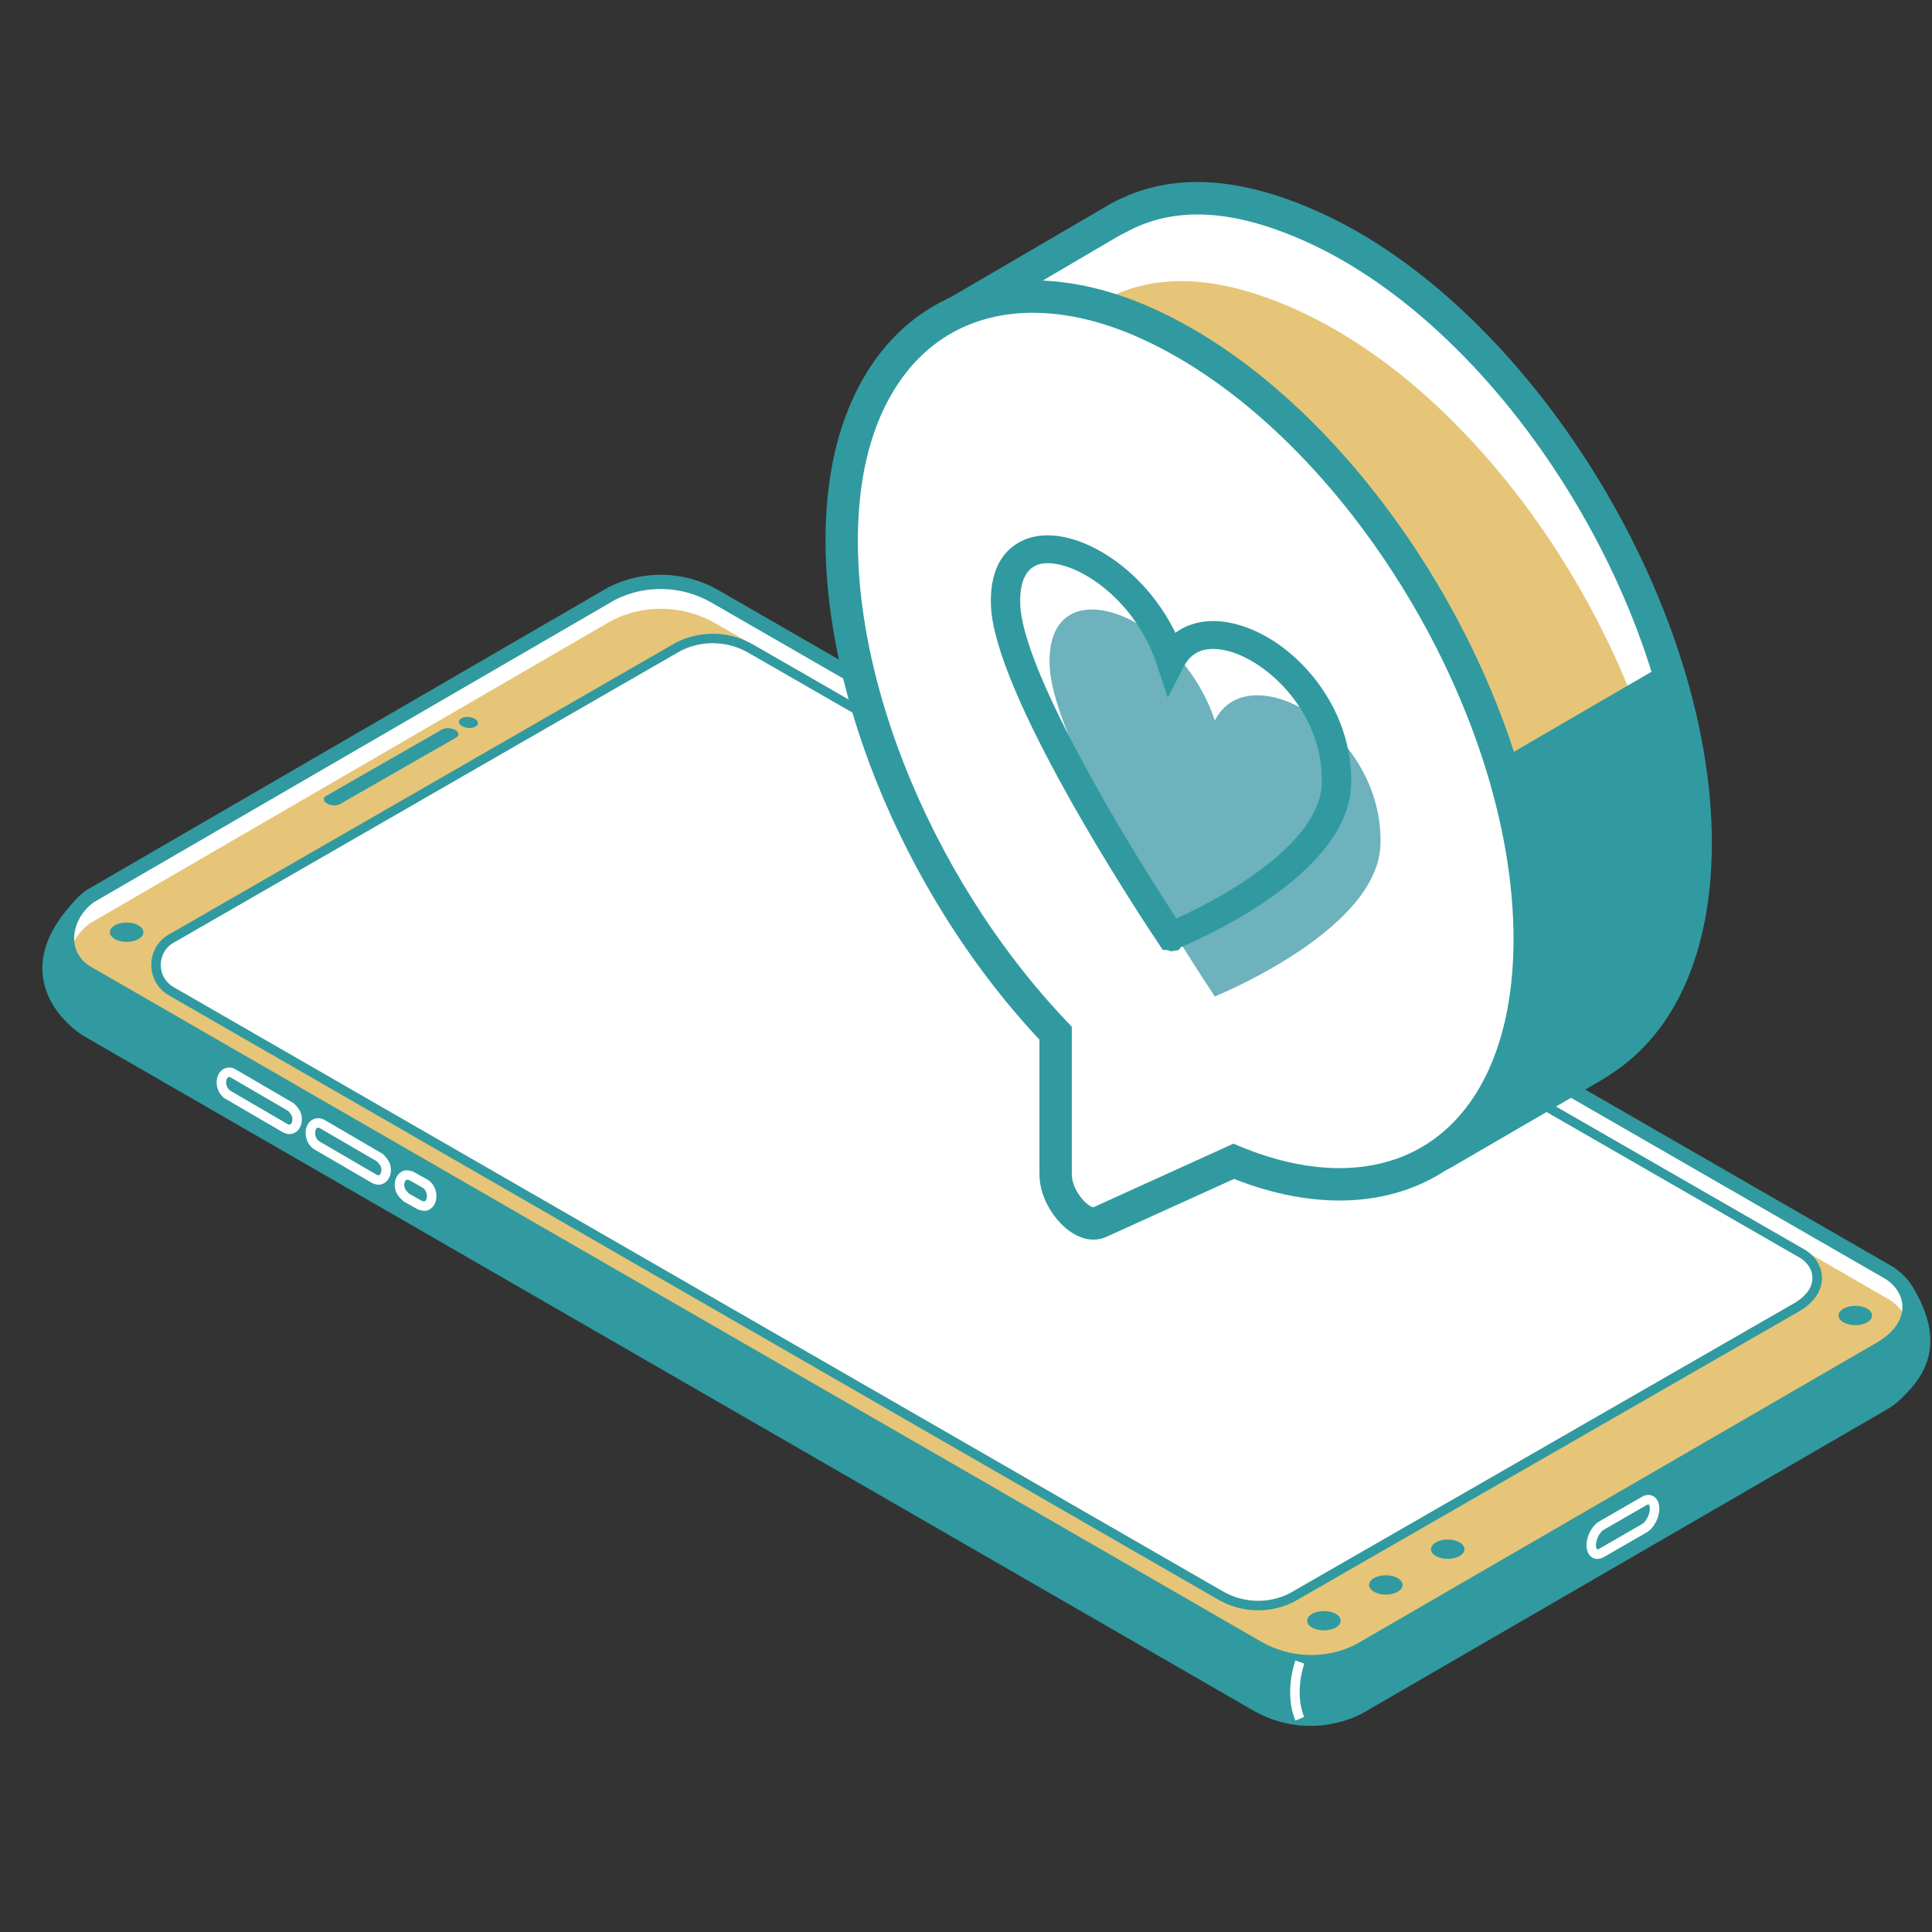
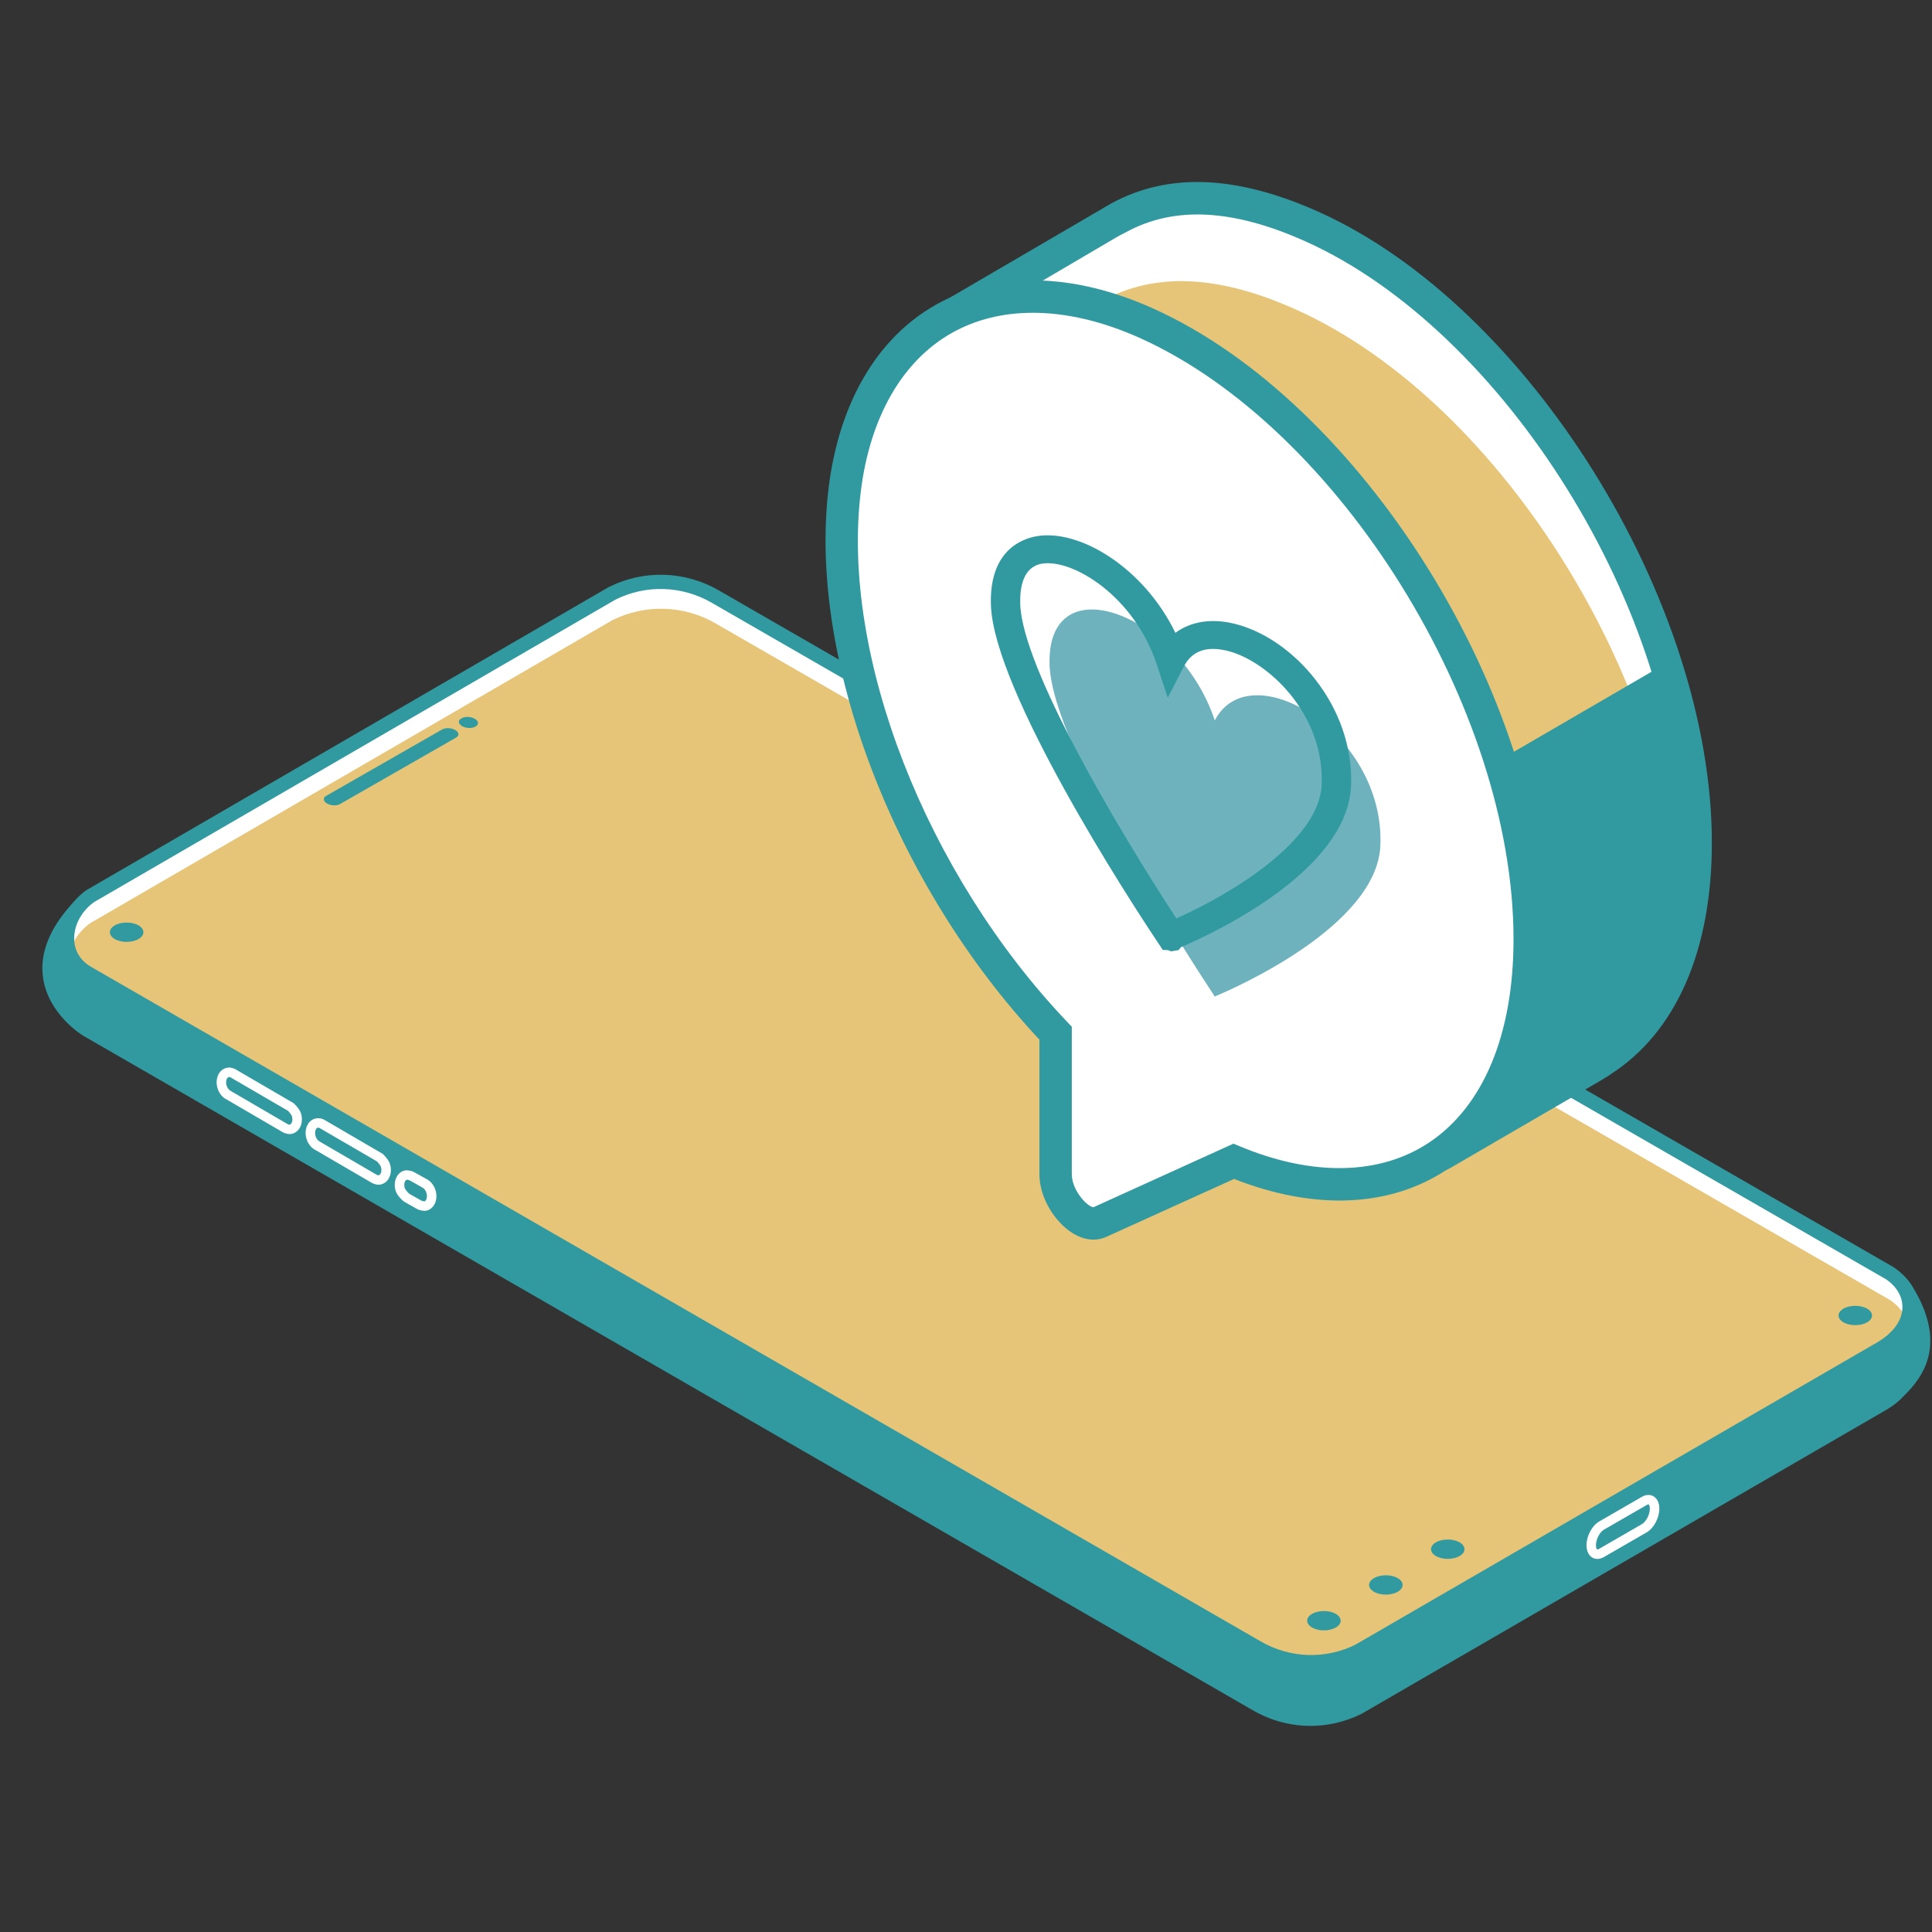
<svg xmlns="http://www.w3.org/2000/svg" id="_圖層_1" data-name="圖層_1" viewBox="0 0 1024 1024">
  <rect x="0" y="0" width="1024" height="1024" fill="#333333" stroke="none" />
  <defs>
    <style>
      .cls-1 {
        fill: #6db2bc;
      }

      .cls-2 {
        fill: #fff;
      }

      .cls-3 {
        fill: #309aa0;
      }

      .cls-4 {
        fill: #e6c578;
      }
    </style>
  </defs>
  <g>
    <g>
      <g>
        <g>
          <path class="cls-3" d="M41.21,481.32s20.84-2.31,16.61,21.27l266.13-154.43c17.43-8.75,38.1-8.11,54.97,1.69l577,332.42c23.37-10.71,44.84-14.19,54.47,1.52,17.46,28.5,5.73,44.01-4.14,53.59-2.3,2.55-5.29,4.93-9.01,7.01-.32.18-.5.28-.5.28l-276.71,160.31c-17.16,8.58-37.48,7.93-54.06-1.72L45.94,545.67s-41-24.91-4.73-64.36Z" />
          <path class="cls-3" d="M664.1,906.52L43.99,548.89c-.76-.45-18.44-11.39-21.18-30.72-1.83-12.89,3.43-26.15,15.62-39.41l.96-1.04,1.4-.16c.39-.03,10.39-1.06,16.66,5.64,2.95,3.15,4.52,7.35,4.69,12.51l260.12-150.94c18.62-9.37,40.53-8.68,58.54,1.79l575.33,331.46c28.78-12.8,48.12-11.52,57.47,3.78,18.49,30.17,6.16,47.7-4.55,58.08-2.65,2.95-6.01,5.56-10.41,8.03l-276.92,160.42c-8.59,4.29-17.87,6.43-27.14,6.43-10.54,0-21.05-2.77-30.49-8.25ZM957.5,685.69l-1.77.82L377.03,353.1c-15.8-9.18-35.02-9.79-51.18-1.69L52.66,509.93l1.44-8.01c1.12-6.24.4-10.79-2.13-13.53-2.66-2.87-6.9-3.33-9.04-3.36-9.82,11.09-14.09,21.86-12.66,32.03,2.2,15.76,17.47,25.29,17.55,25.33l620.05,357.6c15.52,9.04,34.38,9.64,50.27,1.72l277.26-160.64c3.25-1.8,5.95-3.9,8.22-6.41,10.39-10.1,18.94-23.79,3.55-48.92-3.62-5.92-9.63-8.89-17.95-8.89s-18.89,2.95-31.73,8.83Z" />
        </g>
        <g>
          <path class="cls-2" d="M1001.63,674.83L379.23,316.27c-16.87-9.8-37.54-10.43-54.97-1.69L47.51,475.17c-14.29,10.43-17.06,31.27-1.26,40.47l620.04,357.58c16.58,9.65,36.9,10.29,54.06,1.72l276.71-160.31c19.84-11.82,18.7-30.33,4.57-39.79Z" />
          <path class="cls-4" d="M47.66,489.38l276.76-160.59c17.43-8.75,38.1-8.11,54.97,1.69l622.39,358.57c4.09,2.74,6.94,6.28,8.66,10.16-2.17,5.04-6.37,9.93-13.23,14.02l-276.71,160.31c-17.16,8.58-37.48,7.93-54.06-1.72L46.4,514.24c-4.72-2.75-7.6-6.58-9.19-10.82,1.86-5.33,5.39-10.35,10.45-14.05Z" />
          <path class="cls-3" d="M664.4,876.49L44.35,518.89c-7.65-4.45-12.11-11.61-12.55-20.15-.51-9.98,4.66-20.18,13.81-26.84l276.96-160.7c18.62-9.36,40.52-8.68,58.54,1.79l622.4,358.57.21.14c7.95,5.31,12.39,13.19,12.16,21.62-.24,9.48-6.25,18.19-16.93,24.56l-276.91,160.42c-8.59,4.3-17.88,6.44-27.14,6.44-10.54,0-21.05-2.77-30.49-8.25ZM377.33,319.53c-15.81-9.19-35.02-9.79-51.18-1.69L49.72,478.21c-6.79,4.96-10.77,12.67-10.39,20.14.31,5.91,3.44,10.89,8.8,14.01l620.05,357.6c15.55,9.03,34.4,9.64,50.27,1.71l276.68-160.29c8.34-4.97,13.02-11.45,13.2-18.25.16-5.76-3.02-11.25-8.7-15.09L377.33,319.53Z" />
        </g>
      </g>
      <g>
        <path class="cls-3" d="M251.81,385.17l.34-.19c1.78-1.02,1.56-2.81-.48-4h0c-2.04-1.19-5.14-1.33-6.92-.31l-.34.19c-1.78,1.02-1.56,2.81.48,4h0c2.04,1.19,5.14,1.33,6.92.31Z" />
        <path class="cls-3" d="M180.22,426.17l61.55-35.25c1.78-1.02,1.56-2.81-.48-4h0c-2.04-1.19-5.14-1.33-6.92-.31l-61.55,35.25c-1.77,1.02-1.56,2.81.48,4h0c2.04,1.19,5.14,1.33,6.92.31Z" />
      </g>
      <g>
        <path class="cls-2" d="M197.16,627l-29.74-17.34c-2.32-1.05-4.19-3.36-5-6.17-.76-2.61-.52-5.3.64-7.4.88-1.6,2.27-2.74,3.89-3.2h0c1.53-.43,3.13-.29,4.83.56l31,18.08c.53.48,3.22,3,3.97,5.58,1.38,4.8-.62,9.45-4.52,10.57-.51.16-1.04.24-1.59.24-1.03,0-2.16-.29-3.48-.92ZM168.34,597.73h0c-.43.13-.72.5-.88.8-.51.92-.59,2.26-.21,3.58.48,1.67,1.47,2.63,2.48,3.1l30.04,17.51c.41.19.76.23,1.05.15,1.03-.29,1.71-2.22,1.1-4.36-.26-.89-1.64-2.45-2.08-2.92l-30.43-17.7c-.27-.14-.52-.2-.76-.2-.11,0-.21,0-.3.04Z" />
        <path class="cls-2" d="M149.99,600.17l-29.74-17.35c-2.33-1.05-4.19-3.36-5-6.17-.75-2.6-.52-5.3.64-7.39.88-1.6,2.27-2.74,3.89-3.2h0c1.56-.43,3.15-.28,4.83.56l31,18.08c.53.48,3.22,3,3.97,5.57,1.37,4.81-.62,9.47-4.54,10.59-.51.15-1.03.23-1.57.23-1.04,0-2.16-.29-3.48-.92ZM121.17,570.9h0c-.43.13-.72.5-.88.81-.51.91-.59,2.25-.21,3.56.4,1.4,1.26,2.53,2.47,3.1l30.04,17.52c.4.2.77.24,1.05.15,1.03-.29,1.71-2.23,1.1-4.37-.25-.85-1.61-2.41-2.08-2.91l-30.44-17.71c-.26-.13-.5-.2-.74-.2-.11,0-.22.02-.31.05Z" />
        <path class="cls-2" d="M221.61,641.09l-7.48-4.19c-.61-.49-3.65-3.04-4.46-5.85-.76-2.61-.52-5.3.64-7.4.88-1.6,2.27-2.73,3.89-3.2,1.51-.44,3.51.09,4.79.53l7.49,4.17c2.06,1.18,3.66,3.31,4.4,5.85.62,2.16.57,4.41-.16,6.34-.81,2.14-2.4,3.69-4.38,4.26-.4.12-.84.17-1.28.17-1.21,0-2.5-.35-3.46-.68ZM215.52,625.29c-.38.15-.65.5-.81.77-.51.92-.59,2.26-.21,3.58.28.96,1.82,2.55,2.42,3.08l6.64,3.75c.46.14,1.26.28,1.4.28.6-.17.92-.82,1.06-1.21.34-.89.35-2.05.03-3.16-.37-1.28-1.15-2.37-2.03-2.88l-6.98-3.94c-.5-.16-1.19-.29-1.49-.29h-.02Z" />
      </g>
      <g>
-         <path class="cls-2" d="M91.61,496.99l268-154.26c12.22-6.13,26.7-5.68,38.52,1.18l557.69,320.9c9.9,6.62,10.7,19.6-3.2,27.88l-267.97,154.07c-12.02,6.01-26.26,5.56-37.88-1.2L90.72,525.34c-11.07-6.45-10.57-22.61.88-28.35Z" />
-         <path class="cls-3" d="M645.51,847.73L89.46,527.52c-6.01-3.5-9.47-9.75-9.25-16.69.22-6.94,4.03-12.93,10.22-16.05l268.05-154.3c13.02-6.53,28.32-6.06,40.9,1.26l557.83,320.98c5.53,3.7,8.61,9.18,8.47,15.05-.18,6.6-4.36,12.66-11.81,17.1l-268.1,154.14c-6,3.01-12.48,4.49-18.96,4.49-7.37,0-14.7-1.92-21.3-5.76ZM360.86,344.9L92.87,499.17l-.13.07c-4.55,2.28-7.35,6.67-7.51,11.75-.17,5.07,2.37,9.63,6.75,12.18l556.05,320.21c10.92,6.35,24.19,6.77,35.35,1.19l267.93-154.05c5.88-3.51,9.2-8.08,9.32-12.9.11-4.1-2.16-8.01-6.09-10.64L396.85,346.08c-5.92-3.45-12.52-5.18-19.11-5.18-5.79,0-11.56,1.34-16.88,4Z" />
-       </g>
-       <path class="cls-2" d="M686.61,911.95l4.64-1.95c-5.43-12.89-.01-28.05.04-28.2l-4.71-1.73c-.26.7-6.15,17.2.04,31.88Z" />
+         </g>
      <path class="cls-2" d="M844,825.57c-1.99-1.16-3.13-3.55-3.13-6.57,0-4.88,2.94-10.39,6.69-12.56l22.73-13.12c2.09-1.2,4.3-1.3,6.07-.28,1.99,1.16,3.13,3.55,3.13,6.57,0,4.88-2.94,10.39-6.69,12.56l-22.73,13.12c-1.13.65-2.31.98-3.42.98-.94,0-1.84-.23-2.65-.7ZM870.28,807.8c2.22-1.28,4.17-5.12,4.17-8.2,0-1.35-.38-2.07-.62-2.21-.09-.09-.47-.05-1.04.29l-22.73,13.12c-2.22,1.28-4.17,5.12-4.17,8.2,0,1.35.38,2.07.62,2.21.12.05.47.04,1.04-.29l22.73-13.12Z" />
    </g>
    <g>
      <g>
        <path class="cls-3" d="M695.43,855.38c-3.47,2-3.47,5.25,0,7.25,3.47,2,9.09,2,12.55,0,3.47-2,3.47-5.25,0-7.25-3.47-2-9.09-2-12.55,0Z" />
        <path class="cls-3" d="M728.25,836.43c-3.47,2-3.47,5.24,0,7.25,3.47,2,9.09,2,12.55,0,3.47-2,3.47-5.25,0-7.25-3.47-2-9.09-2-12.55,0Z" />
        <path class="cls-3" d="M761.07,817.48c-3.47,2-3.47,5.25,0,7.25,3.47,2,9.09,2,12.55,0,3.47-2,3.47-5.25,0-7.25-3.47-2-9.09-2-12.55,0Z" />
      </g>
      <path class="cls-3" d="M977.07,693.61c-3.47,2-3.47,5.25,0,7.25,3.47,2,9.09,2,12.55,0s3.47-5.25,0-7.25c-3.47-2-9.09-2-12.55,0Z" />
      <path class="cls-3" d="M60.85,490.47c-3.47,2-3.47,5.24,0,7.25,3.47,2,9.09,2,12.55,0,3.47-2,3.47-5.25,0-7.25-3.47-2-9.09-2-12.55,0Z" />
    </g>
  </g>
  <g>
    <g>
      <g>
        <g>
          <path class="cls-2" d="M898.74,446.7c0-124.2-93.13-277.06-203.16-326.52-40.81-18.35-74.54-20.1-102.89-4.63l-3.42,1.74-.12.07c-.24.13-.48.29-.72.42l-89.34,52.45c-4.1,2.4-5.21,7.83-2.39,11.65l37.51,50.81c-1.26,88.87,45.85,193.06,113.24,263.79v74.72c0,13.92,14.26,29.52,23.25,25.44l60.09-27.24,21.74,38.8c2.39,4.26,7.8,5.74,12.03,3.29l80.01-46.52v-.15c33.4-18.81,54.18-59.61,54.18-118.14Z" />
          <path class="cls-4" d="M890.15,490.64c0-124.21-93.13-277.06-203.16-326.53-40.81-18.34-74.54-20.1-102.89-4.63l-3.42,1.74-.12.07c-.24.14-.48.29-.72.43l-89.34,52.45c-4.09,2.41-5.21,7.83-2.39,11.65l37.51,50.81c-1.26,88.88,45.85,193.07,113.24,263.79v74.71c0,13.92,49.08-16.89,58.07-20.97l25.26,19.18,23.95-22.67,56.05-1.07v-32.93c33.4-18.81,87.96-7.51,87.96-66.04Z" />
          <path class="cls-3" d="M760.17,621.28c-1.54,0-3.08-.2-4.6-.61-4.52-1.24-8.27-4.17-10.55-8.26l-17.88-31.92-52.93,23.99c-5.54,2.5-12,1.69-18.19-2.29-8.52-5.5-17.16-17.9-17.16-30.97v-71.31c-69.34-74.04-113.48-177.13-113.26-264.4l-35.81-48.5c-2.79-3.79-3.84-8.6-2.91-13.21.96-4.59,3.83-8.58,7.87-10.95l94.06-54.93c30.4-16.61,66.56-15.19,110.28,4.44,110.93,49.88,208.23,206.12,208.23,334.37,0,57.39-19.2,100.82-54.18,122.99v.08l-4.27,2.64-80.02,46.52c-2.68,1.56-5.66,2.36-8.67,2.36ZM734.42,558.34l25.57,45.69,80.36-46.67c32.12-18.09,49.8-57.39,49.8-110.65,0-122.34-92.56-271.25-198.08-318.71-38.49-17.29-69.65-18.93-95.27-4.92l-3.64,1.86-89.74,52.71,39.41,52.29-.05,2.89c-1.18,83.32,43.39,186.9,110.87,257.74l2.37,2.49v78.15c0,8.74,8.47,17.48,11.54,17.51l66.87-30.39Z" />
        </g>
        <g>
          <path class="cls-2" d="M810.79,497.83c0-124.2-93.13-277.06-203.16-326.53-81.96-36.84-149.19.18-159.93,88.39-11.38,93.51,38.21,210.7,111.79,287.93v74.72c0,13.92,14.25,29.52,23.25,25.44l71.16-32.26c88.62,36.83,156.89-11.41,156.89-117.7Z" />
          <path class="cls-3" d="M579.59,657.03c-3.75,0-7.69-1.25-11.53-3.72-8.52-5.5-17.14-17.9-17.14-30.97v-71.31c-76.89-82.13-122.76-201.86-111.74-292.38,5.5-45.05,25.68-79.55,56.86-97.14,31.65-17.85,72.51-17.18,115.09,1.97,110.93,49.86,208.23,206.1,208.23,334.35,0,56.14-18.6,99.46-52.35,121.99-30.17,20.11-70.14,21.86-112.92,5.04l-67.79,30.73c-2.12.96-4.38,1.44-6.71,1.44ZM547.45,165.78c-15.78,0-30.33,3.56-42.96,10.69-26.31,14.84-43.45,44.76-48.28,84.27-10.55,86.69,34.49,202.23,109.5,280.96l2.37,2.49v78.15c0,8.76,8.47,17.49,11.51,17.51l74.15-33.68,3.44,1.43c38.64,16.07,74.3,15.3,100.31-2.06,28.83-19.25,44.71-57.49,44.71-107.71,0-122.35-92.56-271.27-198.09-318.71-19.78-8.88-39-13.34-56.66-13.34Z" />
        </g>
      </g>
      <polygon class="cls-3" points="794.96 402.79 883.48 351.31 898.74 397.08 898.74 474.33 890.15 515.34 825.3 579.24 773.1 604.03 810.79 527.74 810.79 446.67 794.96 402.79" />
    </g>
    <g>
      <path class="cls-1" d="M556.31,352.57c-1.96-54.32,68.9-27.27,87.55,29.29,18.69-36.21,90.18,6.41,87.77,66.22-1.73,43.01-78.7,76.28-87.34,79.88,0,0-.3.38-.43.18-.13.05-.44-.66-.44-.66-8.64-13.02-85.49-130.15-87.11-174.92Z" />
      <path class="cls-3" d="M620.68,504.22l-1.67-.63-2.73-.12-3.39-5.14c-13.84-20.68-86.03-131.85-87.67-177.45h0c-1.06-29.39,16.79-35.47,24.52-36.72,22.91-3.72,56.68,17.04,73.24,51.26,8.05-5.96,18.92-7.83,31.12-4.87,31.3,7.51,63.67,43.81,61.98,85.87-1.81,44.82-71.67,77.67-90.14,85.59l-1.26,1.56-3.99.65ZM540.75,320.36c1.21,33.53,51.14,118.13,82.75,166.44,30.45-13.66,75.85-41.56,77.02-70.94,1.52-37.56-28.74-65.8-50.22-70.97-10.95-2.61-18.59.17-22.79,8.3l-8.58,16.61-5.83-17.66c-11.9-36.1-44.48-56.01-60.75-53.4-10.17,1.66-11.91,12.68-11.59,21.63h0Z" />
    </g>
  </g>
</svg>